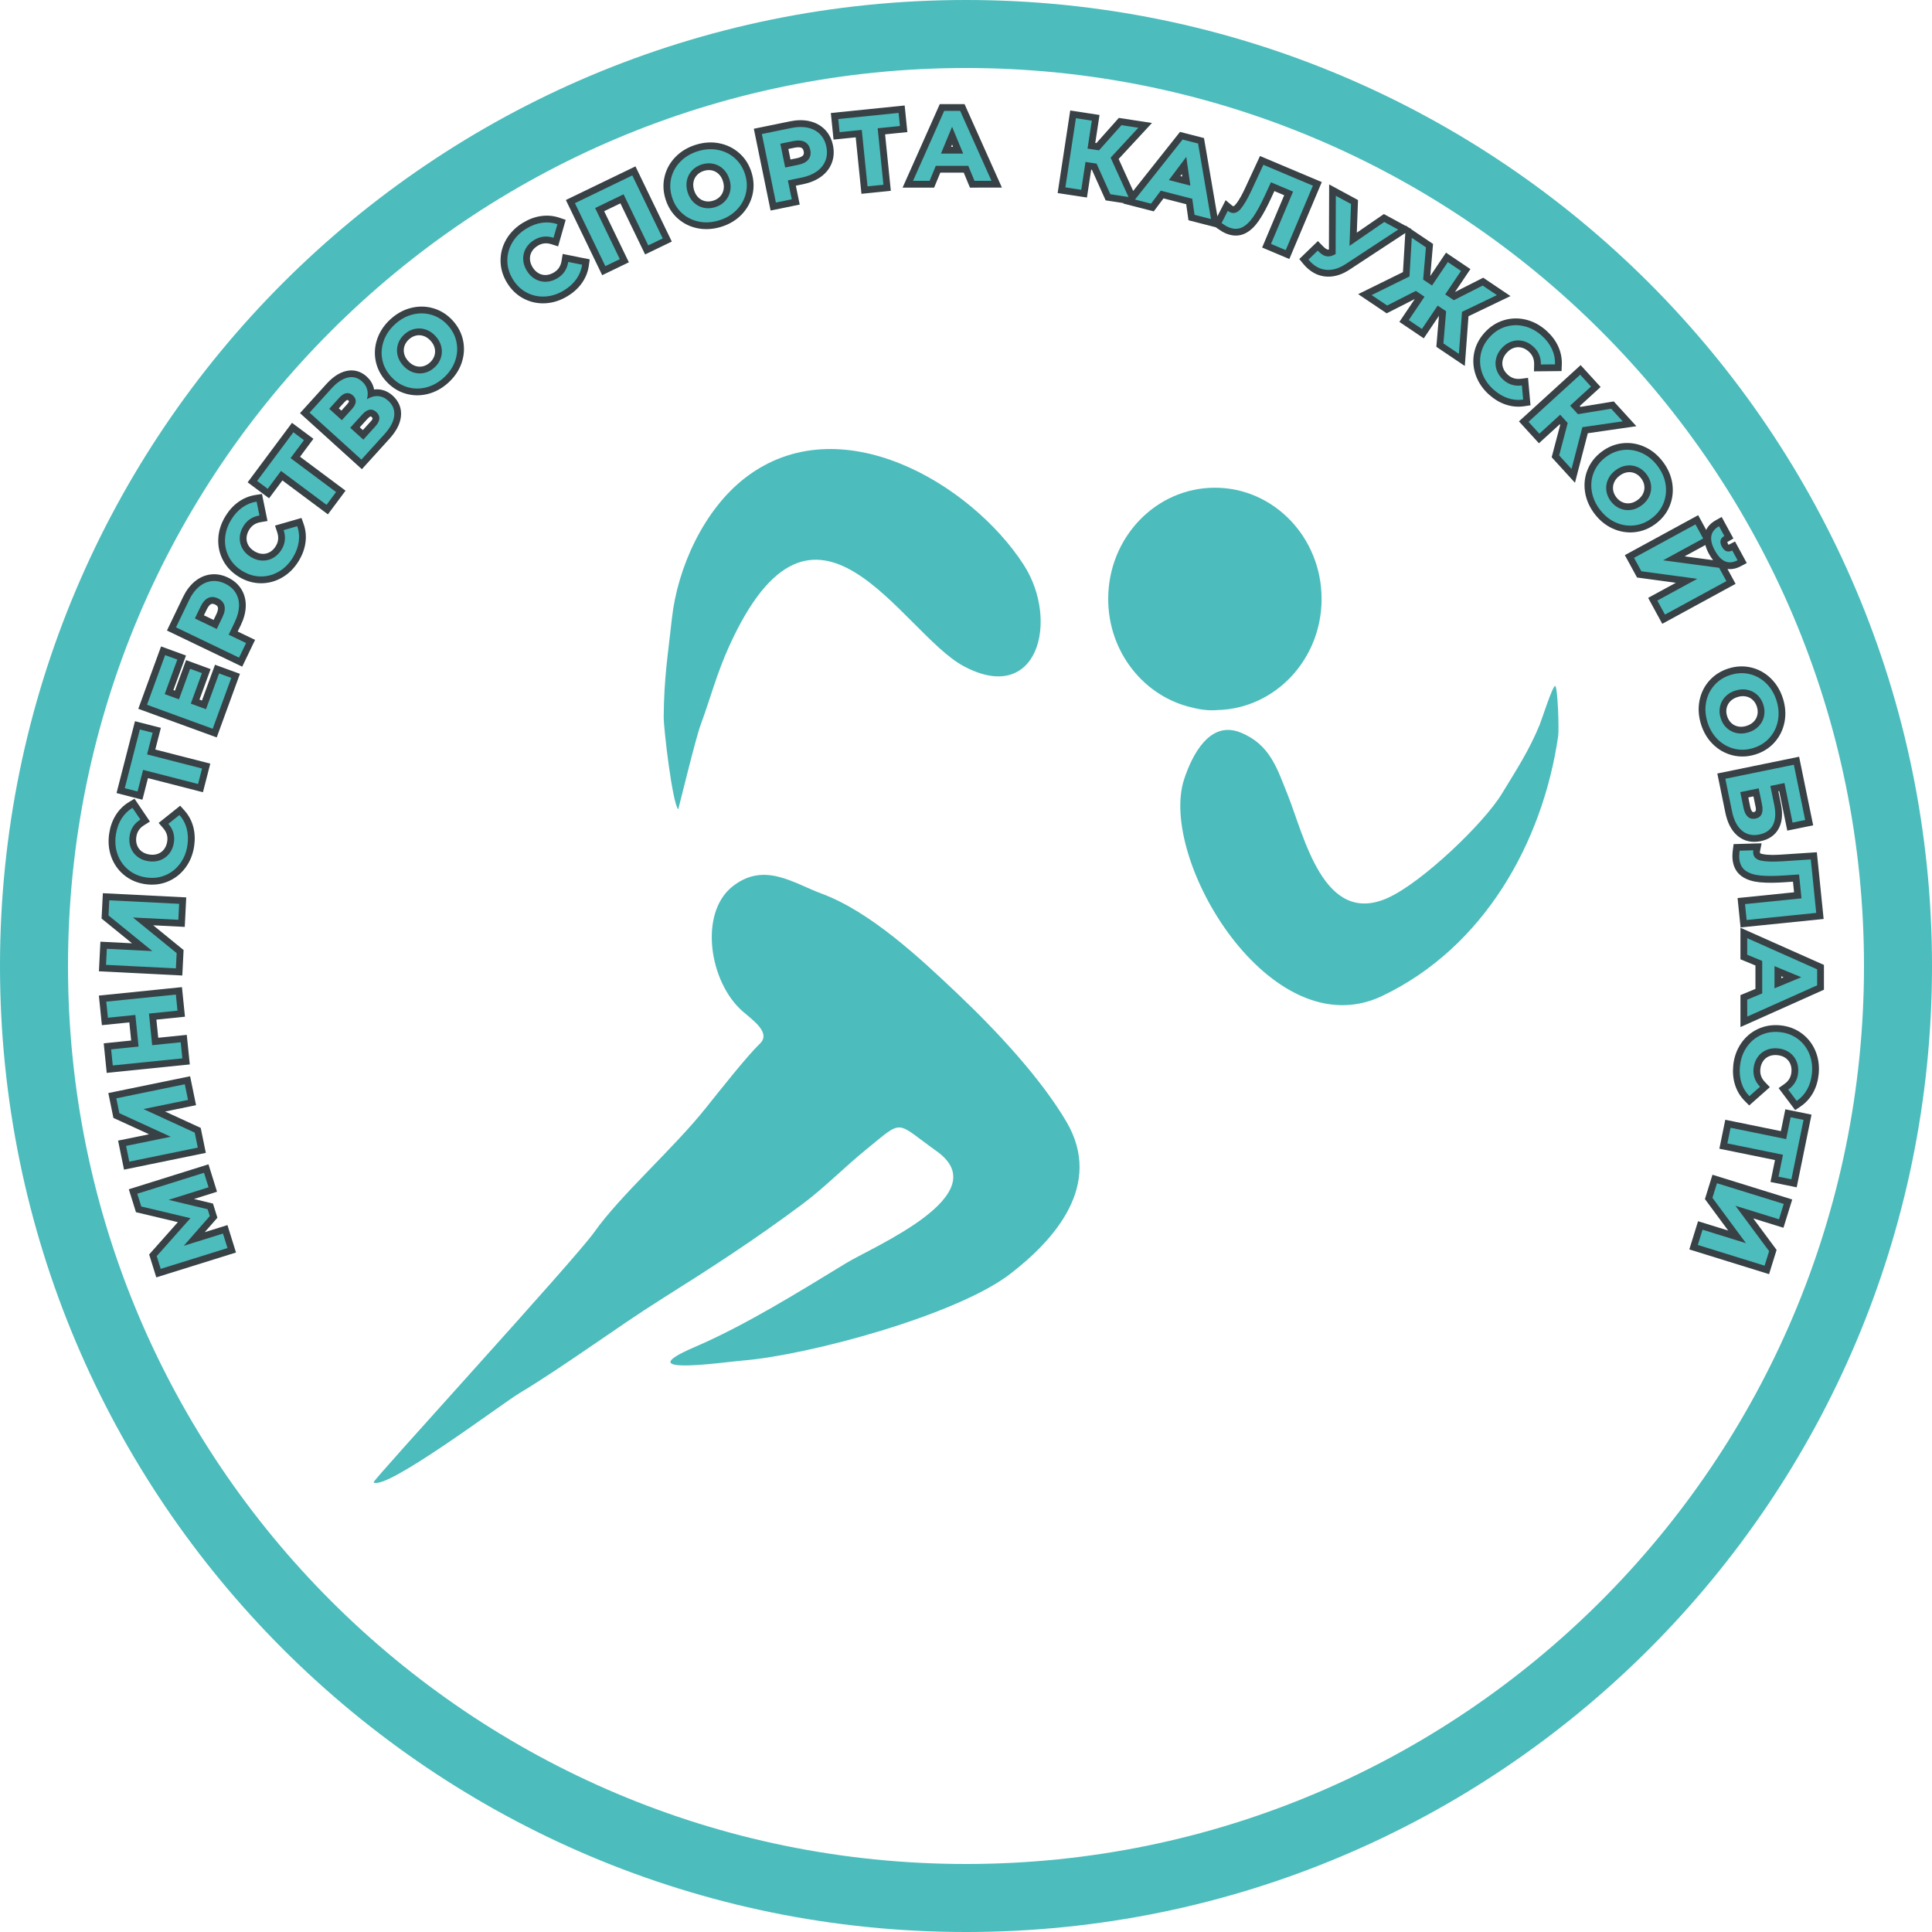
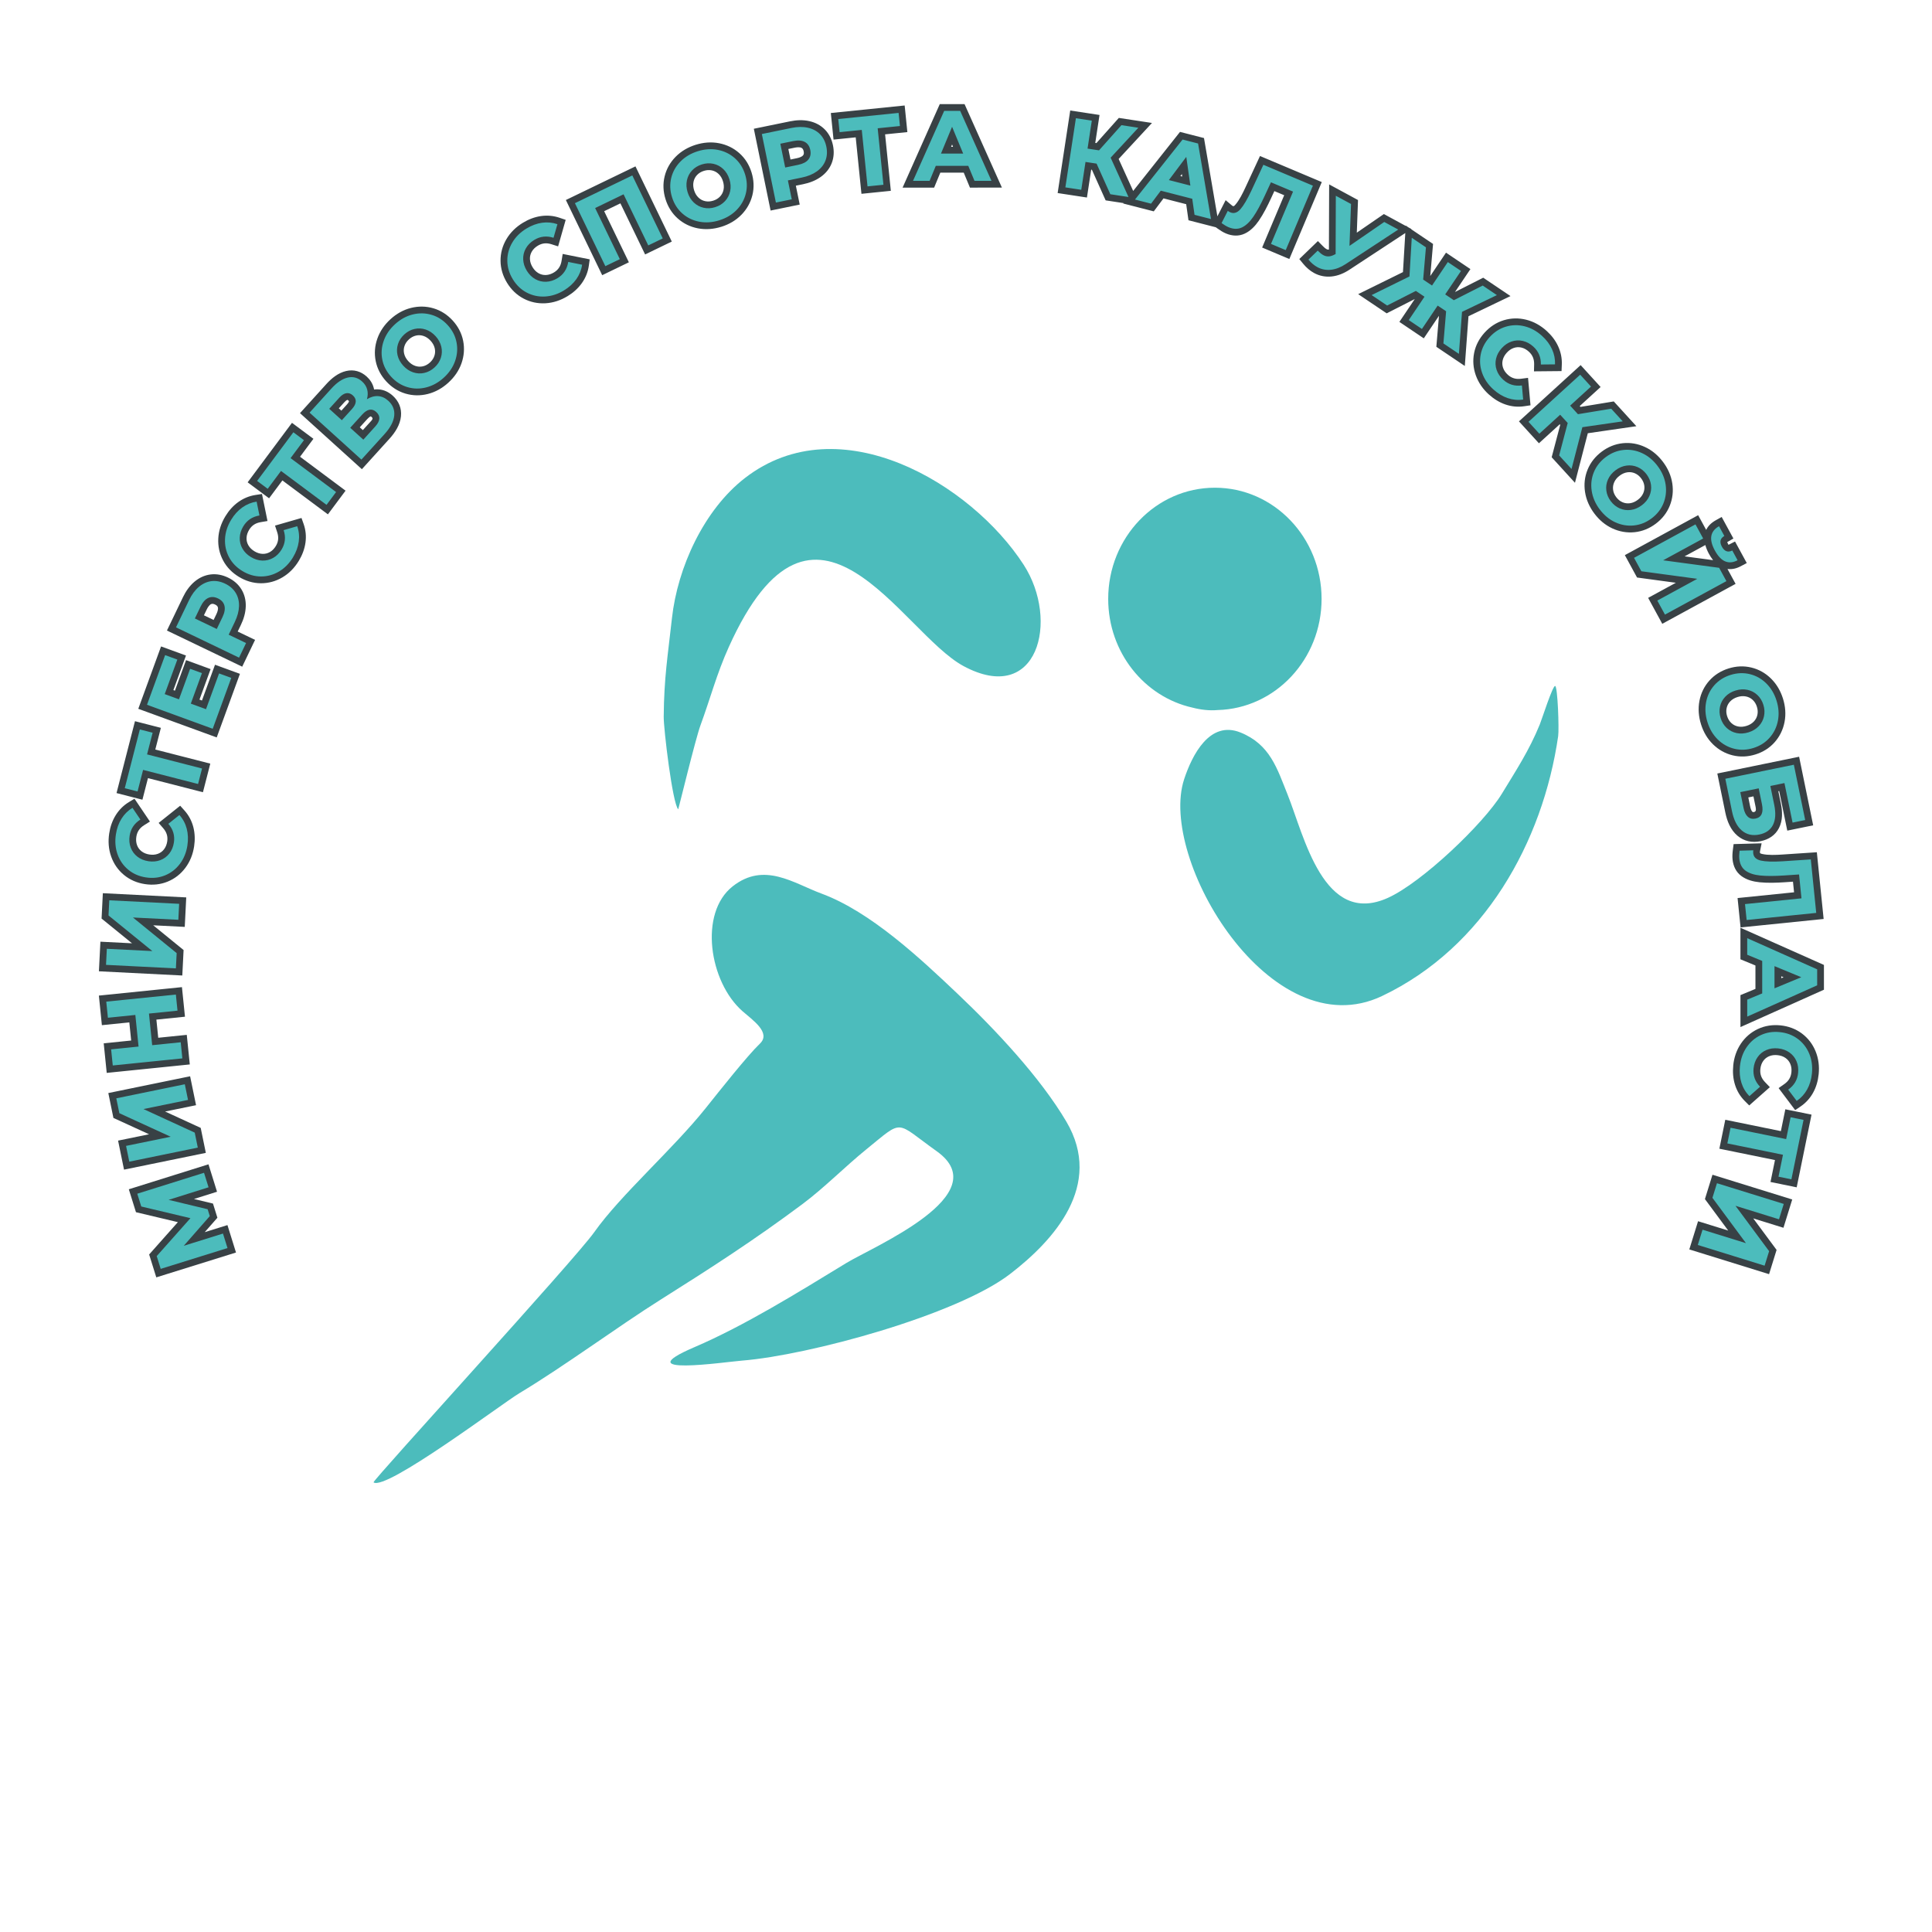
<svg xmlns="http://www.w3.org/2000/svg" xmlns:ns1="http://sodipodi.sourceforge.net/DTD/sodipodi-0.dtd" xmlns:ns2="http://www.inkscape.org/namespaces/inkscape" version="1.1" width="156.176" height="156.176" id="svg12" viewBox="0 0 156.176 156.176" ns1:docname="bec47f3a61b6232e09ec969e3201ddba.cdr">
  <defs id="defs16" />
  <ns1:namedview id="namedview14" pagecolor="#ffffff" bordercolor="#666666" borderopacity="1.0" ns2:pageshadow="2" ns2:pageopacity="0.0" ns2:pagecheckerboard="0" />
  <g id="Layer1000" transform="translate(-247.896,-59.392)">
-     <path d="m 325.984,59.392 c 43.127,0 78.088,34.961 78.088,78.088 0,43.127 -34.961,78.088 -78.088,78.088 -43.127,0 -78.088,-34.961 -78.088,-78.088 0,-43.127 34.961,-78.088 78.088,-78.088 z m 0,5.497 c 40.091,0 72.591,32.5 72.591,72.591 0,40.091 -32.5,72.591 -72.591,72.591 -40.091,0 -72.591,-32.5 -72.591,-72.591 0,-40.091 32.5,-72.591 72.591,-72.591 z" style="fill:#4cbcbc;fill-rule:evenodd" id="path2" />
    <path d="m 278.09,179.219 c 0.986,0.722 10.374,-6.354 11.774,-7.196 3.726,-2.24 7.943,-5.376 11.501,-7.615 3.917,-2.464 7.515,-4.78 11.424,-7.701 1.744,-1.304 3.425,-3.016 5.143,-4.41 3.061,-2.485 2.281,-2.268 5.686,0.158 4.917,3.502 -5.147,7.717 -7.304,9.032 -3.906,2.382 -8.202,5.054 -12.288,6.807 -5.54,2.378 2.446,1.197 3.855,1.085 5.384,-0.431 17.339,-3.675 21.662,-6.998 3.525,-2.709 7.593,-7.163 4.554,-12.32 -2.1,-3.565 -5.742,-7.44 -8.78,-10.322 -3.027,-2.872 -7.049,-6.648 -11.016,-8.113 -2.266,-0.837 -4.62,-2.592 -7.173,-0.59 -2.755,2.16 -1.908,7.732 0.792,10.101 0.827,0.725 2.325,1.738 1.404,2.619 -1.013,0.97 -3.25,3.796 -4.363,5.191 -2.677,3.355 -6.896,7.03 -9.043,10.069 -1.527,2.162 -17.845,19.974 -17.827,20.203 z m 68.014,-80.402 c 4.763,0 8.624,4.024 8.624,8.988 0,4.888 -3.745,8.865 -8.408,8.985 -0.657,0.059 -1.351,-0.02 -2.035,-0.198 -3.89,-0.87 -6.806,-4.473 -6.806,-8.787 0,-4.964 3.861,-8.988 8.624,-8.988 z m 27.749,20.077 c 0.081,-0.559 -0.037,-4.007 -0.244,-4.049 -0.202,-0.04 -1.06,2.661 -1.245,3.116 -0.854,2.095 -1.904,3.689 -3.062,5.593 -1.47,2.418 -6.463,7.177 -9.209,8.417 -5.222,2.36 -6.77,-5.018 -8.119,-8.363 -0.839,-2.082 -1.404,-4.036 -3.8,-5.003 -2.5,-1.009 -3.917,1.845 -4.553,3.767 -2.137,6.454 7.011,21.809 15.993,17.536 8.25,-3.925 12.995,-12.434 14.24,-21.014 z m -71.132,5.923 c 0.027,-0.042 1.4,-5.707 1.793,-6.776 0.823,-2.242 1.305,-4.152 2.299,-6.354 6.945,-15.397 13.927,-1.172 18.966,1.546 6,3.237 7.789,-3.667 4.865,-8.19 -4.225,-6.536 -14.873,-12.924 -22.52,-7.016 -3.33,2.572 -5.459,7.246 -5.91,11.341 -0.334,3.032 -0.64,4.785 -0.666,7.967 -0.008,0.979 0.707,7.009 1.174,7.48 z" style="fill:#4cbcbc;fill-rule:evenodd" id="path4" />
    <g id="Layer1001">
      <path d="m 387.54,105.386 0.655,1.203 -5.927,3.229 -1.142,-2.097 2.241,-1.22 -3.138,-0.425 -0.986,-1.809 5.927,-3.229 0.648,1.189 c 0.141,-0.297 0.39,-0.562 0.768,-0.774 l 0.484,-0.272 0.949,1.742 -0.46,0.267 c -0.01,0.006 -0.026,0.016 -0.04,0.026 0.01,0.037 0.036,0.088 0.048,0.11 0.015,0.027 0.056,0.095 0.047,0.104 0.017,-0.002 0.048,-0.017 0.062,-0.024 l 0.474,-0.241 0.949,1.742 -0.49,0.259 c -0.342,0.181 -0.706,0.267 -1.07,0.219 z m -1.163,-0.712 c -0.129,-0.161 -0.24,-0.337 -0.337,-0.514 -0.129,-0.236 -0.228,-0.475 -0.29,-0.709 l -1.678,0.914 z m -24.849,-27.021 0.002,-0.029 0.228,0.154 0.234,0.127 -0.023,0.015 1.769,1.191 -0.224,2.594 1.272,-1.889 1.973,1.329 -1.248,1.853 2.283,-1.157 2.205,1.485 -3.396,1.63 -0.297,4.02 -2.301,-1.55 0.212,-2.506 -1.227,1.822 -1.973,-1.329 1.244,-1.847 -2.271,1.155 -2.304,-1.551 3.62,-1.782 0.189,-3.158 -4.515,2.964 c -0.437,0.287 -0.923,0.496 -1.446,0.548 -0.494,0.049 -0.97,-0.041 -1.407,-0.278 -0.342,-0.185 -0.633,-0.443 -0.88,-0.742 l -0.321,-0.39 1.504,-1.452 0.38,0.387 c 0.087,0.089 0.207,0.204 0.318,0.263 0.048,0.026 0.098,0.042 0.153,0.04 0.013,-8e-4 0.027,-0.002 0.04,-0.005 l 0.018,-5.266 2.333,1.263 -0.097,2.638 2.189,-1.505 z m -15.222,-0.774 0.667,-1.306 0.527,0.443 c 0.018,0.015 0.043,0.027 0.064,0.036 0.078,0.033 0.146,-0.058 0.195,-0.113 0.317,-0.359 0.603,-0.942 0.803,-1.374 l 1.188,-2.562 4.995,2.107 -2.623,6.219 -2.199,-0.927 1.783,-4.228 -0.795,-0.335 -0.273,0.591 c -0.283,0.611 -0.601,1.246 -0.982,1.802 -0.292,0.425 -0.663,0.821 -1.137,1.043 -0.498,0.234 -1.027,0.198 -1.528,-0.013 -0.237,-0.1 -0.462,-0.244 -0.67,-0.395 l -0.14,-0.102 -2.213,-0.568 -0.184,-1.298 -1.834,-0.47 -0.787,1.049 -2.47,-0.634 0.027,-0.034 -1.447,-0.221 -1.11,-2.473 -0.059,-0.009 -0.343,2.252 -2.368,-0.361 1.017,-6.673 2.368,0.361 -0.344,2.26 0.091,0.014 1.814,-2.036 2.679,0.408 -2.694,2.911 1.175,2.584 3.785,-4.773 1.939,0.498 z m -82.731,79.435 1.538,0.37 0.357,1.145 -1.024,1.167 1.836,-0.572 0.691,2.217 -6.443,2.009 -0.577,-1.851 2.322,-2.613 -3.388,-0.804 -0.578,-1.853 6.44,-2.018 0.691,2.217 z m -3.629,-5.232 -2.882,-1.321 -0.412,-2.011 6.612,-1.356 0.48,2.338 -2.501,0.512 2.877,1.323 0.414,2.018 -6.612,1.356 -0.481,-2.346 z m 0.592,-9.268 0.149,1.467 2.307,-0.235 0.244,2.391 -6.715,0.684 -0.243,-2.391 2.219,-0.226 -0.149,-1.467 -2.218,0.226 -0.243,-2.391 6.715,-0.684 0.244,2.391 z m -1.971,-6.17 -2.46,-1.999 0.103,-2.05 6.741,0.34 -0.12,2.384 -2.549,-0.129 2.455,2 -0.104,2.058 -6.741,-0.34 0.121,-2.393 z m 5.02,-7.829 c -0.097,0.633 -0.325,1.222 -0.711,1.735 -0.373,0.497 -0.85,0.871 -1.425,1.107 -0.589,0.242 -1.211,0.299 -1.84,0.203 -0.629,-0.096 -1.205,-0.336 -1.696,-0.742 -0.479,-0.397 -0.822,-0.895 -1.031,-1.481 -0.216,-0.607 -0.257,-1.241 -0.16,-1.876 0.08,-0.527 0.249,-1.031 0.534,-1.484 0.272,-0.432 0.628,-0.787 1.065,-1.051 l 0.445,-0.269 1.248,1.846 -0.478,0.301 c -0.351,0.222 -0.557,0.514 -0.62,0.926 -0.036,0.233 -0.025,0.465 0.058,0.687 0.075,0.199 0.194,0.36 0.362,0.491 0.187,0.145 0.405,0.224 0.638,0.26 0.233,0.035 0.465,0.025 0.687,-0.058 0.199,-0.075 0.36,-0.193 0.491,-0.361 0.145,-0.187 0.224,-0.405 0.26,-0.638 0.063,-0.412 -0.051,-0.752 -0.322,-1.067 l -0.371,-0.43 1.741,-1.39 0.345,0.384 c 0.345,0.384 0.583,0.832 0.714,1.33 0.136,0.518 0.147,1.05 0.067,1.578 z m -3.137,-7.834 4.445,1.14 -0.594,2.312 -4.444,-1.14 -0.448,1.745 -2.093,-0.537 1.491,-5.81 2.093,0.537 z m 1.462,-4.806 0.125,0.046 0.9,-2.466 1.984,0.724 -0.9,2.466 0.201,0.073 1.055,-2.891 2.015,0.735 -1.877,5.141 -6.34,-2.314 1.841,-5.042 2.015,0.735 z m 5.198,-4.732 1.405,0.675 -1.04,2.166 -6.084,-2.922 1.296,-2.699 c 0.227,-0.473 0.529,-0.911 0.932,-1.25 0.374,-0.314 0.806,-0.522 1.292,-0.584 0.494,-0.063 0.973,0.038 1.419,0.253 0.445,0.214 0.82,0.524 1.08,0.947 0.256,0.417 0.367,0.89 0.352,1.379 -0.015,0.525 -0.17,1.033 -0.396,1.504 z m 4.936,-5.709 c -0.332,0.548 -0.769,1.004 -1.321,1.33 -0.535,0.316 -1.119,0.478 -1.74,0.476 -0.638,-0.003 -1.233,-0.188 -1.777,-0.518 -0.544,-0.33 -0.985,-0.771 -1.282,-1.335 -0.29,-0.55 -0.417,-1.142 -0.385,-1.763 0.033,-0.643 0.238,-1.244 0.571,-1.794 0.276,-0.456 0.625,-0.857 1.061,-1.166 0.417,-0.295 0.882,-0.486 1.387,-0.562 l 0.514,-0.078 0.445,2.184 -0.557,0.095 c -0.409,0.07 -0.711,0.261 -0.926,0.617 -0.122,0.202 -0.202,0.419 -0.21,0.657 -0.008,0.212 0.041,0.407 0.146,0.592 0.117,0.206 0.288,0.362 0.49,0.485 0.202,0.122 0.419,0.201 0.657,0.21 0.212,0.007 0.407,-0.041 0.592,-0.145 0.206,-0.117 0.362,-0.289 0.484,-0.49 0.216,-0.356 0.242,-0.714 0.111,-1.109 l -0.178,-0.54 2.14,-0.617 0.172,0.486 c 0.172,0.487 0.22,0.992 0.15,1.503 -0.073,0.53 -0.267,1.027 -0.543,1.483 z m 0.105,-8.421 3.679,2.743 -1.427,1.914 -3.679,-2.742 -1.076,1.444 -1.733,-1.291 3.584,-4.809 1.733,1.291 z m 5.985,-5.435 c 0.117,-0.015 0.237,-0.019 0.359,-0.011 0.439,0.029 0.825,0.218 1.15,0.512 0.488,0.442 0.729,1.011 0.663,1.669 -0.07,0.688 -0.466,1.3 -0.92,1.801 l -2.239,2.471 -5.002,-4.531 2.135,-2.357 c 0.428,-0.472 0.96,-0.9 1.593,-1.048 0.618,-0.145 1.195,0.023 1.663,0.447 0.276,0.25 0.476,0.558 0.57,0.921 0.011,0.042 0.02,0.085 0.028,0.127 z m 6.004,-0.553 c -0.479,0.437 -1.033,0.756 -1.663,0.915 -0.605,0.152 -1.215,0.145 -1.813,-0.034 -0.608,-0.182 -1.125,-0.525 -1.552,-0.993 -0.428,-0.469 -0.721,-1.016 -0.846,-1.638 -0.123,-0.612 -0.074,-1.219 0.133,-1.808 0.216,-0.613 0.585,-1.136 1.064,-1.573 0.478,-0.436 1.032,-0.756 1.662,-0.913 0.604,-0.15 1.213,-0.143 1.81,0.033 0.61,0.18 1.129,0.522 1.558,0.991 0.428,0.47 0.721,1.018 0.844,1.642 0.12,0.61 0.072,1.218 -0.133,1.805 -0.215,0.613 -0.584,1.135 -1.063,1.571 z m 9.629,-6.99 c -0.547,0.333 -1.145,0.537 -1.785,0.572 -0.621,0.034 -1.214,-0.091 -1.764,-0.38 -0.565,-0.296 -1.008,-0.735 -1.339,-1.278 -0.331,-0.543 -0.518,-1.139 -0.523,-1.776 -0.004,-0.622 0.157,-1.206 0.471,-1.742 0.326,-0.556 0.785,-0.995 1.333,-1.329 0.455,-0.277 0.95,-0.473 1.479,-0.546 0.506,-0.07 1.006,-0.025 1.49,0.14 l 0.493,0.168 -0.612,2.143 -0.538,-0.172 c -0.395,-0.126 -0.752,-0.096 -1.107,0.12 -0.201,0.123 -0.372,0.279 -0.489,0.486 -0.104,0.185 -0.152,0.38 -0.143,0.593 0.009,0.237 0.089,0.455 0.211,0.656 0.123,0.202 0.28,0.372 0.486,0.489 0.185,0.104 0.38,0.152 0.593,0.144 0.237,-0.009 0.455,-0.089 0.656,-0.211 0.356,-0.217 0.543,-0.522 0.61,-0.932 l 0.091,-0.561 2.184,0.438 -0.071,0.511 c -0.071,0.511 -0.262,0.982 -0.559,1.403 -0.309,0.437 -0.71,0.788 -1.166,1.066 z m 4.279,-7.505 -1.313,0.634 1.997,4.131 -2.156,1.042 -2.937,-6.077 5.626,-2.719 2.937,6.077 -2.157,1.043 z m 8.156,1.894 c -0.618,0.192 -1.257,0.248 -1.895,0.125 -0.613,-0.118 -1.162,-0.383 -1.628,-0.798 -0.474,-0.422 -0.797,-0.952 -0.986,-1.558 -0.189,-0.605 -0.223,-1.225 -0.073,-1.841 0.147,-0.607 0.449,-1.136 0.886,-1.582 0.456,-0.464 1.011,-0.781 1.63,-0.975 0.618,-0.192 1.256,-0.248 1.893,-0.123 0.611,0.12 1.159,0.384 1.625,0.796 0.477,0.421 0.802,0.951 0.991,1.558 0.189,0.606 0.222,1.228 0.069,1.846 -0.15,0.604 -0.45,1.133 -0.885,1.579 -0.454,0.464 -1.009,0.781 -1.627,0.974 z m 6.026,-3.322 0.313,1.527 -2.354,0.483 -1.356,-6.612 2.934,-0.601 c 0.513,-0.105 1.046,-0.131 1.559,-0.014 0.476,0.107 0.903,0.326 1.247,0.675 0.35,0.355 0.558,0.797 0.658,1.282 0.1,0.484 0.079,0.97 -0.1,1.433 -0.177,0.459 -0.485,0.829 -0.884,1.115 -0.427,0.305 -0.925,0.489 -1.437,0.594 z m 7.214,-4.15 0.464,4.565 -2.375,0.242 -0.464,-4.565 -1.792,0.182 -0.219,-2.149 5.968,-0.608 0.218,2.15 z m 6.357,3.094 -1.893,8e-4 -0.5,1.212 h -2.55 l 3.006,-6.75 h 2.003 l 3.02,6.748 -2.584,8e-4 z m 42.447,17.932 c -0.475,-0.43 -0.839,-0.946 -1.054,-1.55 -0.208,-0.584 -0.256,-1.192 -0.136,-1.8 0.123,-0.625 0.419,-1.174 0.846,-1.646 0.427,-0.471 0.945,-0.82 1.555,-1.005 0.593,-0.18 1.202,-0.191 1.804,-0.042 0.625,0.155 1.176,0.471 1.653,0.902 0.395,0.358 0.723,0.777 0.943,1.264 0.21,0.466 0.31,0.958 0.288,1.469 l -0.022,0.519 -2.228,0.021 0.013,-0.565 c 0.009,-0.414 -0.121,-0.749 -0.429,-1.028 -0.175,-0.158 -0.373,-0.278 -0.604,-0.331 -0.208,-0.048 -0.407,-0.037 -0.61,0.03 -0.225,0.075 -0.41,0.213 -0.569,0.388 -0.158,0.175 -0.278,0.374 -0.331,0.605 -0.048,0.208 -0.037,0.408 0.03,0.61 0.076,0.225 0.214,0.41 0.389,0.569 0.308,0.279 0.657,0.373 1.067,0.32 l 0.564,-0.072 0.199,2.219 -0.511,0.076 c -0.511,0.076 -1.015,0.027 -1.504,-0.139 -0.507,-0.172 -0.957,-0.457 -1.353,-0.815 z m 5.772,2.455 -0.04,-0.044 -1.683,1.535 -1.614,-1.77 4.987,-4.548 1.614,1.77 -1.689,1.54 0.063,0.068 2.69,-0.442 1.827,2.002 -3.926,0.569 -1.038,4.004 -1.883,-2.064 z m 2.756,7.169 c -0.389,-0.518 -0.654,-1.101 -0.752,-1.744 -0.094,-0.617 -0.029,-1.223 0.207,-1.802 0.24,-0.588 0.63,-1.07 1.137,-1.451 0.507,-0.38 1.079,-0.621 1.711,-0.686 0.621,-0.064 1.221,0.043 1.787,0.305 0.59,0.273 1.075,0.691 1.464,1.21 0.389,0.518 0.654,1.1 0.75,1.742 0.092,0.616 0.026,1.22 -0.206,1.798 -0.237,0.59 -0.627,1.075 -1.136,1.456 -0.508,0.381 -1.083,0.62 -1.715,0.683 -0.62,0.061 -1.218,-0.045 -1.784,-0.305 -0.59,-0.272 -1.074,-0.689 -1.463,-1.208 z m 8.623,17.034 c -0.193,-0.618 -0.248,-1.258 -0.125,-1.895 0.118,-0.613 0.383,-1.162 0.798,-1.628 0.423,-0.474 0.952,-0.797 1.557,-0.986 0.605,-0.189 1.225,-0.223 1.842,-0.073 0.607,0.147 1.136,0.449 1.582,0.886 0.464,0.455 0.781,1.011 0.975,1.63 0.192,0.618 0.248,1.256 0.123,1.893 -0.12,0.611 -0.384,1.158 -0.796,1.625 -0.421,0.477 -0.951,0.803 -1.558,0.992 -0.606,0.189 -1.228,0.222 -1.845,0.069 -0.605,-0.149 -1.133,-0.45 -1.579,-0.885 -0.465,-0.454 -0.781,-1.009 -0.974,-1.627 z m 6.319,5.403 -0.067,0.014 0.204,0.999 c 0.134,0.652 0.156,1.367 -0.153,1.975 -0.302,0.594 -0.837,0.93 -1.481,1.063 -0.683,0.14 -1.337,0.015 -1.874,-0.44 -0.555,-0.471 -0.837,-1.169 -0.98,-1.867 l -0.649,-3.163 6.612,-1.356 1.137,5.544 -2.093,0.429 z m 1.203,8.183 -0.087,-0.858 -0.649,0.044 c -0.671,0.045 -1.382,0.071 -2.053,0.003 -0.513,-0.052 -1.038,-0.188 -1.46,-0.497 -0.445,-0.325 -0.666,-0.805 -0.722,-1.346 -0.026,-0.256 -0.008,-0.523 0.025,-0.778 l 0.06,-0.463 2.264,-0.065 -0.136,0.675 c -0.005,0.022 -0.003,0.051 -8e-4,0.073 0.009,0.084 0.121,0.1 0.193,0.117 0.466,0.105 1.116,0.077 1.59,0.045 l 2.818,-0.187 0.549,5.394 -6.715,0.684 -0.242,-2.375 z m -3.121,7.809 -7e-4,-1.893 -1.212,-0.5 -8e-4,-2.55 6.75,3.006 4e-4,2.003 -6.749,3.02 v -2.584 z m -1.796,6.19 c 0.065,-0.637 0.263,-1.237 0.622,-1.769 0.348,-0.515 0.806,-0.912 1.368,-1.177 0.577,-0.271 1.194,-0.36 1.827,-0.296 0.633,0.064 1.22,0.275 1.731,0.656 0.498,0.372 0.867,0.853 1.104,1.427 0.246,0.595 0.319,1.226 0.255,1.865 -0.054,0.53 -0.197,1.043 -0.458,1.509 -0.25,0.446 -0.588,0.817 -1.011,1.103 l -0.431,0.291 -1.339,-1.781 0.462,-0.325 c 0.339,-0.239 0.531,-0.541 0.573,-0.955 0.024,-0.235 0.002,-0.465 -0.093,-0.683 -0.084,-0.196 -0.211,-0.351 -0.385,-0.473 -0.194,-0.136 -0.416,-0.203 -0.651,-0.227 -0.234,-0.024 -0.465,-0.002 -0.682,0.092 -0.196,0.084 -0.351,0.211 -0.473,0.386 -0.136,0.194 -0.204,0.416 -0.227,0.65 -0.042,0.415 0.088,0.749 0.375,1.049 l 0.393,0.411 -1.668,1.477 -0.364,-0.365 c -0.364,-0.366 -0.624,-0.801 -0.78,-1.293 -0.162,-0.51 -0.2,-1.042 -0.146,-1.573 z m 3.375,7.646 -4.495,-0.917 0.477,-2.339 4.495,0.917 0.36,-1.765 2.117,0.432 -1.199,5.877 -2.117,-0.433 z m -1.757,4.716 1.887,2.547 -0.608,1.961 -6.447,-2 0.707,-2.28 2.438,0.756 -1.883,-2.545 0.61,-1.968 6.447,2 -0.709,2.287 z m -125.242,-48.752 0.783,0.376 0.225,-0.468 c 0.07,-0.147 0.162,-0.383 0.121,-0.549 -0.029,-0.115 -0.122,-0.179 -0.224,-0.228 -0.103,-0.05 -0.217,-0.086 -0.326,-0.036 -0.156,0.072 -0.283,0.291 -0.353,0.438 z m 11.111,-16.544 0.452,-0.498 c 0.046,-0.051 0.16,-0.188 0.165,-0.264 -0.006,-0.018 -0.042,-0.052 -0.056,-0.065 -0.013,-0.012 -0.05,-0.046 -0.071,-0.042 -0.079,0.013 -0.196,0.129 -0.245,0.184 L 275.284,92.4 Z m 1.488,1.348 0.249,0.225 0.598,-0.66 c 0.12,-0.132 0.271,-0.258 0.117,-0.397 -0.014,-0.013 -0.056,-0.048 -0.075,-0.052 -0.074,0.001 -0.247,0.175 -0.29,0.224 z m 5.673,-5.241 c 0.166,-0.152 0.292,-0.33 0.361,-0.545 0.066,-0.202 0.072,-0.402 0.024,-0.609 -0.054,-0.231 -0.174,-0.429 -0.333,-0.603 -0.159,-0.174 -0.345,-0.312 -0.57,-0.387 -0.202,-0.067 -0.401,-0.079 -0.608,-0.032 -0.22,0.05 -0.408,0.158 -0.575,0.31 -0.167,0.152 -0.292,0.33 -0.362,0.545 -0.065,0.201 -0.071,0.402 -0.024,0.608 0.054,0.231 0.174,0.429 0.333,0.604 0.159,0.174 0.345,0.312 0.57,0.387 0.201,0.067 0.401,0.079 0.608,0.033 0.22,-0.05 0.409,-0.158 0.575,-0.31 z m 22.895,-13.079 c 0.215,-0.067 0.404,-0.175 0.558,-0.34 0.145,-0.155 0.235,-0.333 0.279,-0.541 0.049,-0.232 0.024,-0.462 -0.046,-0.688 -0.07,-0.225 -0.18,-0.428 -0.353,-0.592 -0.154,-0.146 -0.33,-0.241 -0.537,-0.287 -0.221,-0.048 -0.437,-0.03 -0.652,0.037 -0.215,0.067 -0.404,0.175 -0.558,0.34 -0.145,0.156 -0.235,0.334 -0.279,0.542 -0.049,0.232 -0.024,0.462 0.046,0.687 0.07,0.225 0.181,0.429 0.353,0.592 0.154,0.146 0.33,0.242 0.537,0.287 0.221,0.048 0.437,0.029 0.652,-0.038 z m 6.076,-4.18 0.174,0.851 0.509,-0.104 c 0.159,-0.033 0.403,-0.102 0.51,-0.236 0.075,-0.093 0.069,-0.206 0.046,-0.318 -0.023,-0.112 -0.063,-0.225 -0.169,-0.281 -0.151,-0.081 -0.403,-0.049 -0.562,-0.016 z m 13.313,-0.176 -0.078,-0.187 -0.077,0.188 z m 18.528,2.403 -0.029,-0.201 -0.122,0.162 z m 35.08,25.916 c 0.135,0.18 0.299,0.322 0.507,0.412 0.194,0.084 0.394,0.11 0.604,0.082 0.235,-0.032 0.444,-0.133 0.633,-0.274 0.188,-0.141 0.344,-0.314 0.439,-0.53 0.086,-0.194 0.117,-0.392 0.091,-0.602 -0.028,-0.224 -0.119,-0.422 -0.254,-0.602 -0.135,-0.18 -0.3,-0.322 -0.507,-0.412 -0.194,-0.084 -0.393,-0.11 -0.603,-0.082 -0.236,0.032 -0.444,0.132 -0.633,0.274 -0.189,0.141 -0.343,0.314 -0.439,0.531 -0.086,0.194 -0.117,0.392 -0.091,0.602 0.028,0.224 0.118,0.422 0.254,0.602 z m 8.965,17.702 c 0.067,0.215 0.175,0.404 0.34,0.558 0.155,0.145 0.333,0.235 0.541,0.279 0.232,0.049 0.462,0.024 0.687,-0.046 0.224,-0.07 0.429,-0.181 0.592,-0.353 0.146,-0.154 0.242,-0.33 0.287,-0.537 0.049,-0.221 0.03,-0.438 -0.037,-0.653 -0.067,-0.215 -0.175,-0.404 -0.34,-0.557 -0.155,-0.145 -0.333,-0.235 -0.541,-0.279 -0.232,-0.049 -0.463,-0.025 -0.688,0.046 -0.225,0.07 -0.428,0.181 -0.592,0.353 -0.146,0.154 -0.241,0.329 -0.287,0.537 -0.048,0.221 -0.03,0.437 0.037,0.652 z m 2.129,6.488 -0.415,0.085 0.152,0.746 c 0.025,0.12 0.081,0.328 0.177,0.414 0.041,0.036 0.095,0.027 0.145,0.017 0.219,-0.045 0.125,-0.362 0.094,-0.516 z m 2.251,14.699 0.187,-0.078 -0.188,-0.077 z" style="fill:#384145;fill-rule:evenodd" id="path6" />
      <path d="m 264.755,155.369 -3.229,1.015 3.156,0.759 0.173,0.555 -2.104,2.399 3.17,-0.988 0.365,1.172 -5.399,1.683 -0.322,-1.033 2.725,-3.066 -3.975,-0.944 -0.322,-1.034 5.396,-1.691 z m -6.408,-2.073 -0.261,-1.274 3.608,-0.74 -4.15,-1.903 -0.247,-1.203 5.539,-1.136 0.26,1.266 -3.601,0.738 4.143,1.905 0.248,1.211 z m -1.861,-12.935 5.626,-0.573 0.133,1.302 -2.307,0.235 0.26,2.556 2.307,-0.235 0.132,1.302 -5.625,0.573 -0.133,-1.302 2.218,-0.226 -0.26,-2.556 -2.218,0.226 z m -0.02,-2.973 0.066,-1.299 3.679,0.185 -3.543,-2.88 0.062,-1.226 5.648,0.285 -0.065,1.291 -3.671,-0.185 3.535,2.88 -0.062,1.234 z m 6.58,-9.655 c -0.087,0.57 -0.289,1.066 -0.607,1.489 -0.318,0.423 -0.716,0.733 -1.196,0.929 -0.479,0.197 -0.996,0.253 -1.55,0.168 -0.554,-0.084 -1.03,-0.292 -1.429,-0.622 -0.399,-0.33 -0.687,-0.745 -0.865,-1.243 -0.177,-0.498 -0.222,-1.035 -0.135,-1.61 0.074,-0.484 0.226,-0.909 0.456,-1.275 0.23,-0.365 0.525,-0.657 0.885,-0.874 l 0.64,0.947 c -0.494,0.311 -0.784,0.747 -0.869,1.306 -0.053,0.346 -0.024,0.667 0.086,0.961 0.111,0.295 0.29,0.538 0.538,0.732 0.248,0.193 0.546,0.316 0.892,0.369 0.346,0.053 0.667,0.024 0.961,-0.086 0.295,-0.11 0.539,-0.29 0.732,-0.538 0.193,-0.248 0.316,-0.546 0.369,-0.892 0.085,-0.559 -0.065,-1.061 -0.449,-1.506 l 0.893,-0.714 c 0.284,0.316 0.481,0.683 0.592,1.103 0.11,0.42 0.129,0.872 0.055,1.357 z m -2.812,-9.111 -0.45,1.753 4.444,1.14 -0.321,1.252 -4.444,-1.14 -0.448,1.745 -1.033,-0.265 1.219,-4.75 z m 5.371,-4.793 0.987,0.36 -1.501,4.113 -5.312,-1.939 1.465,-4.014 0.987,0.36 -1.02,2.792 1.153,0.421 0.9,-2.466 0.956,0.349 -0.9,2.466 1.229,0.449 z m -2.423,-5.93 c 0.217,-0.451 0.48,-0.807 0.791,-1.068 0.31,-0.26 0.647,-0.414 1.01,-0.461 0.363,-0.046 0.734,0.021 1.113,0.203 0.374,0.179 0.657,0.426 0.85,0.74 0.193,0.314 0.283,0.672 0.272,1.076 -0.012,0.404 -0.126,0.831 -0.343,1.283 l -0.493,1.027 1.405,0.675 -0.567,1.18 -5.097,-2.449 z m 2.699,1.377 c 0.17,-0.354 0.223,-0.66 0.159,-0.918 -0.064,-0.258 -0.237,-0.455 -0.519,-0.59 -0.286,-0.138 -0.55,-0.151 -0.792,-0.04 -0.241,0.111 -0.448,0.344 -0.618,0.698 l -0.462,0.961 1.77,0.85 z m 5.697,-4.826 c -0.299,0.493 -0.676,0.874 -1.131,1.142 -0.456,0.269 -0.942,0.402 -1.46,0.4 -0.518,-0.002 -1.017,-0.148 -1.496,-0.439 -0.479,-0.29 -0.84,-0.664 -1.082,-1.123 -0.242,-0.458 -0.349,-0.951 -0.322,-1.48 0.027,-0.528 0.191,-1.041 0.493,-1.538 0.254,-0.419 0.557,-0.753 0.909,-1.003 0.352,-0.249 0.737,-0.405 1.152,-0.468 l 0.228,1.12 c -0.576,0.098 -1.01,0.389 -1.303,0.873 -0.181,0.299 -0.278,0.606 -0.289,0.921 -0.011,0.315 0.061,0.608 0.217,0.882 0.155,0.274 0.383,0.501 0.682,0.682 0.299,0.181 0.607,0.278 0.921,0.288 0.314,0.011 0.608,-0.061 0.882,-0.216 0.274,-0.155 0.501,-0.383 0.683,-0.682 0.293,-0.484 0.347,-1.005 0.163,-1.563 l 1.098,-0.317 c 0.142,0.401 0.183,0.816 0.124,1.246 -0.059,0.43 -0.215,0.855 -0.469,1.274 z m 0.888,-9.476 -1.081,1.451 3.679,2.742 -0.772,1.036 -3.679,-2.742 -1.077,1.444 -0.855,-0.637 2.93,-3.932 z m 5.09,-3.31 c 0.307,-0.187 0.608,-0.27 0.903,-0.251 0.295,0.02 0.568,0.144 0.819,0.371 0.371,0.336 0.533,0.739 0.486,1.208 -0.047,0.469 -0.308,0.966 -0.781,1.488 l -1.871,2.065 -4.191,-3.796 1.768,-1.952 c 0.441,-0.487 0.878,-0.781 1.312,-0.883 0.433,-0.102 0.824,0.005 1.171,0.32 0.208,0.188 0.343,0.405 0.407,0.652 0.064,0.247 0.056,0.505 -0.022,0.776 z m -2.027,1.696 0.819,-0.904 c 0.192,-0.211 0.293,-0.41 0.305,-0.596 0.012,-0.185 -0.066,-0.354 -0.234,-0.506 -0.164,-0.148 -0.339,-0.207 -0.526,-0.177 -0.187,0.03 -0.375,0.149 -0.563,0.357 l -0.819,0.904 z m 2.702,0.507 c 0.412,-0.455 0.439,-0.845 0.08,-1.171 -0.347,-0.315 -0.727,-0.244 -1.139,0.21 l -0.965,1.066 1.06,0.96 z m 5.54,-3.946 c -0.434,0.396 -0.91,0.658 -1.429,0.789 -0.519,0.131 -1.026,0.121 -1.523,-0.027 -0.497,-0.149 -0.931,-0.428 -1.305,-0.838 -0.374,-0.41 -0.612,-0.869 -0.714,-1.377 -0.102,-0.508 -0.065,-1.014 0.113,-1.519 0.177,-0.504 0.483,-0.955 0.917,-1.35 0.434,-0.396 0.909,-0.658 1.426,-0.786 0.517,-0.129 1.024,-0.12 1.523,0.027 0.498,0.147 0.934,0.425 1.308,0.835 0.374,0.41 0.611,0.87 0.711,1.379 0.101,0.51 0.063,1.016 -0.113,1.519 -0.176,0.503 -0.48,0.952 -0.914,1.348 z m -0.751,-0.824 c 0.247,-0.225 0.418,-0.485 0.513,-0.78 0.096,-0.295 0.108,-0.595 0.036,-0.902 -0.072,-0.306 -0.226,-0.589 -0.461,-0.848 -0.236,-0.259 -0.503,-0.438 -0.802,-0.537 -0.298,-0.1 -0.599,-0.115 -0.901,-0.047 -0.302,0.068 -0.577,0.215 -0.824,0.44 -0.247,0.225 -0.418,0.485 -0.513,0.78 -0.095,0.295 -0.107,0.596 -0.036,0.902 0.072,0.306 0.225,0.589 0.461,0.848 0.236,0.259 0.503,0.438 0.801,0.537 0.298,0.1 0.599,0.115 0.901,0.047 0.302,-0.068 0.577,-0.214 0.824,-0.439 z m 10.464,-6.229 c -0.492,0.3 -1.002,0.464 -1.53,0.493 -0.528,0.029 -1.022,-0.077 -1.48,-0.318 -0.459,-0.241 -0.834,-0.6 -1.125,-1.079 -0.291,-0.478 -0.439,-0.976 -0.443,-1.495 -0.003,-0.518 0.128,-1.005 0.396,-1.462 0.267,-0.456 0.649,-0.836 1.146,-1.138 0.419,-0.255 0.842,-0.412 1.269,-0.471 0.427,-0.059 0.841,-0.02 1.239,0.116 l -0.314,1.099 c -0.556,-0.178 -1.076,-0.12 -1.559,0.174 -0.299,0.182 -0.526,0.41 -0.68,0.684 -0.155,0.274 -0.226,0.568 -0.214,0.883 0.012,0.315 0.109,0.621 0.291,0.92 0.182,0.299 0.41,0.526 0.684,0.68 0.274,0.155 0.568,0.226 0.882,0.214 0.315,-0.012 0.621,-0.109 0.92,-0.291 0.483,-0.294 0.771,-0.732 0.865,-1.312 l 1.121,0.225 c -0.059,0.421 -0.214,0.808 -0.464,1.163 -0.251,0.355 -0.585,0.659 -1.004,0.914 z m 5.526,-9.295 2.46,5.091 -1.171,0.566 -1.996,-4.131 -2.298,1.111 1.996,4.131 -1.171,0.566 -2.46,-5.091 z m 7.032,3.628 c -0.56,0.175 -1.103,0.211 -1.628,0.11 -0.525,-0.101 -0.981,-0.324 -1.368,-0.669 -0.387,-0.345 -0.663,-0.782 -0.828,-1.312 -0.165,-0.53 -0.186,-1.046 -0.064,-1.55 0.122,-0.503 0.37,-0.946 0.745,-1.328 0.374,-0.382 0.842,-0.66 1.402,-0.835 0.56,-0.175 1.102,-0.211 1.625,-0.109 0.522,0.102 0.979,0.325 1.368,0.669 0.389,0.344 0.666,0.781 0.832,1.31 0.165,0.529 0.185,1.046 0.06,1.551 -0.125,0.504 -0.373,0.947 -0.745,1.328 -0.372,0.381 -0.838,0.659 -1.399,0.834 z m -0.332,-1.064 c 0.319,-0.099 0.584,-0.262 0.795,-0.489 0.211,-0.227 0.349,-0.494 0.414,-0.802 0.065,-0.308 0.045,-0.629 -0.059,-0.963 -0.104,-0.334 -0.27,-0.61 -0.499,-0.826 -0.228,-0.216 -0.494,-0.358 -0.797,-0.424 -0.303,-0.066 -0.613,-0.05 -0.932,0.05 -0.319,0.099 -0.584,0.263 -0.795,0.489 -0.211,0.227 -0.349,0.494 -0.414,0.802 -0.065,0.308 -0.045,0.629 0.059,0.963 0.104,0.334 0.271,0.61 0.499,0.826 0.228,0.217 0.494,0.358 0.796,0.424 0.303,0.067 0.614,0.05 0.932,-0.049 z m 6.168,-6.402 c 0.491,-0.101 0.933,-0.106 1.328,-0.017 0.395,0.089 0.721,0.264 0.978,0.525 0.257,0.261 0.427,0.597 0.512,1.008 0.083,0.406 0.059,0.781 -0.074,1.125 -0.133,0.343 -0.364,0.633 -0.692,0.868 -0.328,0.235 -0.738,0.403 -1.228,0.503 l -1.116,0.229 0.313,1.527 -1.282,0.263 -1.136,-5.54 z m 0.537,2.982 c 0.385,-0.079 0.661,-0.222 0.827,-0.429 0.167,-0.207 0.218,-0.464 0.155,-0.77 -0.064,-0.311 -0.213,-0.529 -0.448,-0.654 -0.234,-0.125 -0.544,-0.148 -0.93,-0.069 l -1.044,0.214 0.394,1.923 z m 8.229,-3.138 -1.8,0.183 0.465,4.565 -1.286,0.131 -0.465,-4.565 -1.792,0.182 -0.108,-1.061 4.878,-0.496 z m 5.523,3.219 -2.625,6e-4 -0.5,1.212 -1.341,3e-4 2.519,-5.655 1.293,-2e-4 2.53,5.654 -1.373,3e-4 z m -0.412,-0.993 -0.897,-2.165 -0.896,2.165 z m 10.784,0.813 -0.894,-0.136 -0.343,2.252 -1.286,-0.196 0.852,-5.59 1.286,0.196 -0.344,2.26 0.926,0.141 1.814,-2.036 1.366,0.208 -2.24,2.421 1.444,3.178 -1.469,-0.224 z m 7.734,2.841 -2.543,-0.653 -0.786,1.049 -1.299,-0.333 3.847,-4.851 1.252,0.321 1.044,6.106 -1.33,-0.341 z m -0.152,-1.065 -0.33,-2.32 -1.407,1.874 z m 9.906,0.007 -2.197,5.21 -1.191,-0.502 1.783,-4.228 -1.786,-0.753 -0.495,1.071 c -0.337,0.729 -0.649,1.303 -0.937,1.722 -0.288,0.419 -0.594,0.705 -0.918,0.858 -0.324,0.152 -0.685,0.145 -1.082,-0.022 -0.164,-0.069 -0.351,-0.18 -0.561,-0.333 l 0.504,-0.988 c 0.056,0.047 0.124,0.087 0.203,0.121 0.288,0.121 0.56,0.036 0.818,-0.256 0.258,-0.292 0.554,-0.794 0.889,-1.506 l 0.966,-2.083 z m 6.898,3.548 -4.248,2.789 c -0.409,0.269 -0.809,0.422 -1.201,0.462 -0.392,0.039 -0.756,-0.033 -1.092,-0.215 -0.261,-0.141 -0.5,-0.344 -0.718,-0.609 l 0.75,-0.724 c 0.166,0.169 0.315,0.29 0.447,0.361 0.142,0.077 0.288,0.112 0.439,0.105 0.151,-0.007 0.314,-0.059 0.488,-0.154 l 0.073,-0.034 0.016,-4.713 1.229,0.665 -0.125,3.386 2.81,-1.933 z m 3.87,6.605 -0.683,-0.46 -1.272,1.89 -1.065,-0.718 1.272,-1.889 -0.697,-0.469 -2.324,1.181 -1.253,-0.844 3.058,-1.505 0.187,-3.127 1.146,0.771 -0.225,2.605 0.717,0.483 1.277,-1.896 1.065,0.718 -1.277,1.896 0.697,0.469 2.336,-1.184 1.146,0.772 -2.82,1.353 -0.251,3.396 -1.253,-0.844 z m 3.819,6.318 c -0.427,-0.387 -0.729,-0.83 -0.906,-1.328 -0.177,-0.498 -0.215,-1.002 -0.115,-1.51 0.101,-0.508 0.339,-0.97 0.715,-1.385 0.376,-0.415 0.812,-0.698 1.308,-0.848 0.496,-0.15 1,-0.162 1.514,-0.035 0.513,0.127 0.986,0.386 1.417,0.776 0.363,0.329 0.634,0.69 0.811,1.084 0.178,0.393 0.258,0.8 0.24,1.22 l -1.143,0.011 c 0.013,-0.584 -0.19,-1.066 -0.609,-1.446 -0.26,-0.235 -0.542,-0.388 -0.849,-0.459 -0.307,-0.071 -0.609,-0.056 -0.907,0.045 -0.298,0.101 -0.565,0.28 -0.8,0.54 -0.235,0.259 -0.388,0.542 -0.458,0.849 -0.071,0.307 -0.056,0.609 0.045,0.907 0.1,0.298 0.28,0.565 0.54,0.8 0.419,0.38 0.92,0.532 1.504,0.458 l 0.102,1.139 c -0.42,0.063 -0.836,0.024 -1.247,-0.116 -0.411,-0.14 -0.798,-0.374 -1.161,-0.703 z m 6.01,2.713 -0.61,-0.669 -1.683,1.535 -0.876,-0.961 4.178,-3.81 0.876,0.961 -1.689,1.54 0.631,0.692 2.691,-0.442 0.931,1.021 -3.264,0.473 -0.876,3.379 -1.002,-1.098 z m 2.589,6.989 c -0.352,-0.469 -0.569,-0.969 -0.649,-1.498 -0.08,-0.529 -0.023,-1.033 0.173,-1.513 0.195,-0.48 0.515,-0.886 0.959,-1.219 0.444,-0.333 0.923,-0.526 1.439,-0.58 0.515,-0.053 1.016,0.032 1.501,0.257 0.485,0.225 0.904,0.572 1.256,1.042 0.352,0.47 0.568,0.968 0.646,1.494 0.079,0.527 0.021,1.031 -0.172,1.513 -0.194,0.482 -0.513,0.889 -0.956,1.222 -0.444,0.333 -0.924,0.525 -1.441,0.576 -0.517,0.051 -1.017,-0.035 -1.501,-0.257 -0.484,-0.223 -0.902,-0.569 -1.254,-1.039 z m 0.892,-0.669 c 0.2,0.267 0.443,0.462 0.727,0.586 0.284,0.123 0.582,0.164 0.894,0.122 0.312,-0.042 0.608,-0.168 0.888,-0.378 0.28,-0.21 0.484,-0.459 0.611,-0.746 0.128,-0.288 0.172,-0.585 0.133,-0.893 -0.039,-0.307 -0.159,-0.595 -0.359,-0.862 -0.201,-0.267 -0.443,-0.462 -0.727,-0.585 -0.284,-0.123 -0.582,-0.164 -0.894,-0.122 -0.312,0.042 -0.608,0.168 -0.888,0.378 -0.28,0.21 -0.484,0.459 -0.611,0.747 -0.128,0.288 -0.172,0.585 -0.133,0.893 0.039,0.307 0.158,0.595 0.359,0.862 z m 6.847,1.875 0.622,1.142 -3.235,1.762 4.526,0.607 0.587,1.078 -4.966,2.705 -0.618,-1.135 3.228,-1.758 -4.518,-0.611 -0.591,-1.085 z m 1.568,2.117 c -0.495,-0.908 -0.383,-1.564 0.336,-1.968 l 0.429,0.787 c -0.34,0.198 -0.406,0.488 -0.197,0.871 0.103,0.189 0.225,0.309 0.367,0.361 0.142,0.051 0.299,0.033 0.472,-0.055 l 0.429,0.787 c -0.357,0.189 -0.69,0.22 -0.998,0.093 -0.308,-0.127 -0.587,-0.419 -0.837,-0.878 z m -0.598,13.876 c -0.175,-0.56 -0.211,-1.103 -0.11,-1.628 0.101,-0.525 0.325,-0.981 0.669,-1.368 0.345,-0.387 0.782,-0.663 1.312,-0.828 0.53,-0.165 1.046,-0.186 1.55,-0.064 0.503,0.122 0.946,0.37 1.328,0.745 0.382,0.374 0.66,0.842 0.835,1.402 0.175,0.56 0.211,1.102 0.109,1.625 -0.102,0.523 -0.325,0.979 -0.669,1.368 -0.344,0.389 -0.781,0.666 -1.31,0.832 -0.529,0.165 -1.046,0.185 -1.551,0.06 -0.504,-0.125 -0.947,-0.373 -1.328,-0.745 -0.381,-0.372 -0.659,-0.838 -0.834,-1.399 z m 1.064,-0.332 c 0.099,0.319 0.262,0.584 0.489,0.795 0.227,0.211 0.494,0.349 0.802,0.414 0.308,0.065 0.629,0.045 0.963,-0.059 0.334,-0.104 0.61,-0.27 0.826,-0.499 0.216,-0.228 0.358,-0.494 0.424,-0.797 0.066,-0.303 0.05,-0.614 -0.05,-0.932 -0.099,-0.319 -0.262,-0.584 -0.489,-0.795 -0.227,-0.211 -0.494,-0.349 -0.802,-0.414 -0.308,-0.065 -0.629,-0.045 -0.963,0.059 -0.334,0.104 -0.61,0.271 -0.826,0.499 -0.217,0.228 -0.358,0.494 -0.424,0.796 -0.067,0.303 -0.05,0.614 0.05,0.932 z m 5.918,3.768 0.917,4.471 -1.021,0.209 -0.656,-3.197 -1.139,0.234 0.315,1.535 c 0.137,0.67 0.102,1.209 -0.105,1.617 -0.208,0.408 -0.575,0.666 -1.103,0.774 -0.554,0.114 -1.024,0.007 -1.41,-0.321 -0.386,-0.328 -0.652,-0.847 -0.798,-1.56 l -0.539,-2.627 z m -4.066,3.497 c 0.067,0.327 0.183,0.564 0.348,0.712 0.165,0.147 0.371,0.196 0.62,0.145 0.485,-0.1 0.659,-0.487 0.52,-1.162 l -0.263,-1.282 -1.488,0.305 z m 5.875,8.482 -5.626,0.573 -0.131,-1.286 4.565,-0.465 -0.196,-1.929 -1.177,0.079 c -0.801,0.055 -1.455,0.056 -1.96,0.005 -0.506,-0.051 -0.904,-0.183 -1.193,-0.394 -0.289,-0.211 -0.456,-0.531 -0.5,-0.96 -0.018,-0.177 -0.01,-0.394 0.023,-0.652 l 1.109,-0.032 c -0.014,0.072 -0.017,0.151 -0.008,0.236 0.032,0.311 0.237,0.509 0.617,0.595 0.38,0.086 0.962,0.105 1.748,0.058 l 2.291,-0.152 z m -4.366,6.508 -6e-4,-2.625 -1.212,-0.5 -3e-4,-1.341 5.655,2.519 3e-4,1.292 -5.654,2.53 -3e-4,-1.373 z m 0.993,-0.412 2.165,-0.897 -2.165,-0.896 z m -2.792,6.291 c 0.058,-0.573 0.235,-1.079 0.531,-1.517 0.296,-0.438 0.679,-0.768 1.147,-0.988 0.469,-0.221 0.982,-0.303 1.539,-0.246 0.557,0.056 1.044,0.239 1.459,0.55 0.415,0.31 0.724,0.709 0.926,1.198 0.202,0.489 0.274,1.022 0.215,1.601 -0.049,0.488 -0.18,0.92 -0.391,1.296 -0.211,0.376 -0.491,0.682 -0.84,0.918 l -0.687,-0.914 c 0.478,-0.336 0.745,-0.785 0.802,-1.348 0.035,-0.348 -0.01,-0.667 -0.135,-0.956 -0.125,-0.289 -0.317,-0.523 -0.574,-0.704 -0.258,-0.18 -0.561,-0.288 -0.909,-0.324 -0.348,-0.035 -0.667,0.01 -0.956,0.135 -0.289,0.125 -0.523,0.316 -0.704,0.574 -0.18,0.258 -0.288,0.561 -0.324,0.909 -0.057,0.563 0.118,1.057 0.524,1.482 l -0.856,0.758 c -0.3,-0.301 -0.515,-0.658 -0.647,-1.072 -0.131,-0.414 -0.172,-0.865 -0.123,-1.352 z m 3.115,8.937 0.362,-1.773 -4.496,-0.917 0.258,-1.267 4.496,0.917 0.36,-1.765 1.045,0.213 -0.981,4.804 z m 0.426,2.201 -0.385,1.242 -3.518,-1.091 2.719,3.668 -0.364,1.173 -5.401,-1.675 0.383,-1.234 3.511,1.089 -2.711,-3.666 0.366,-1.18 z" style="fill:#4cbcbc;fill-rule:evenodd" id="path8" />
    </g>
  </g>
</svg>